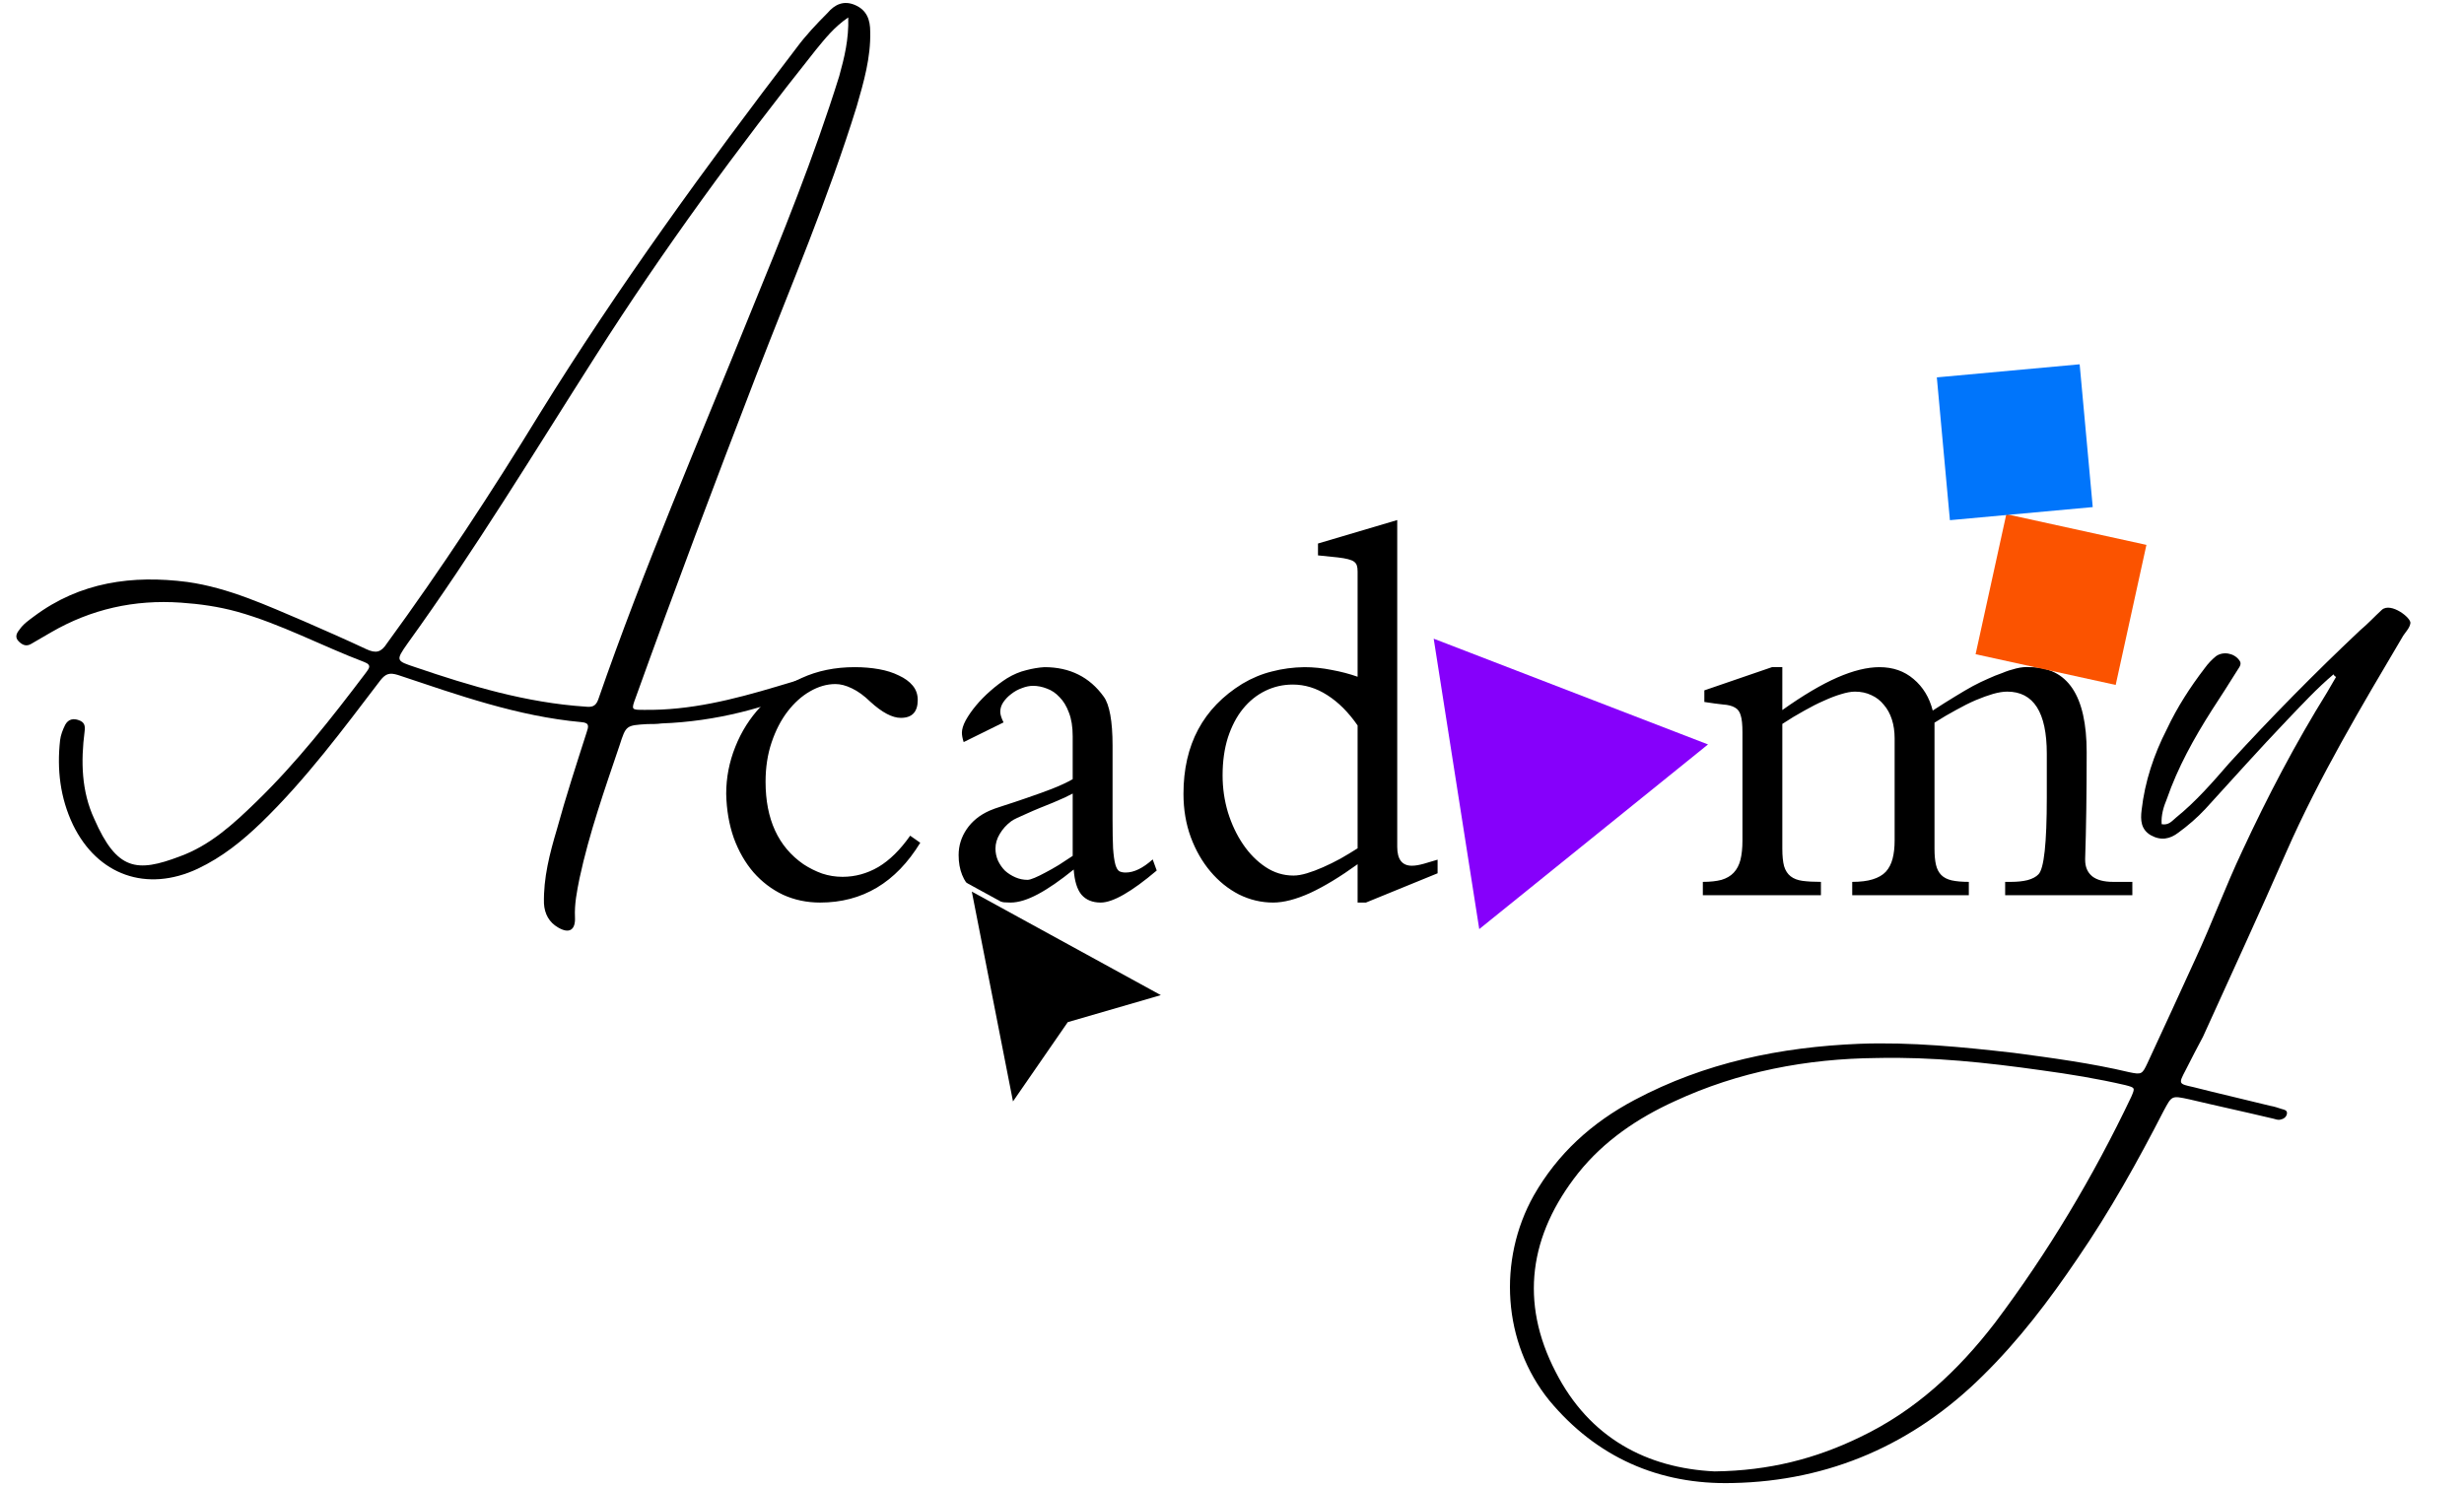
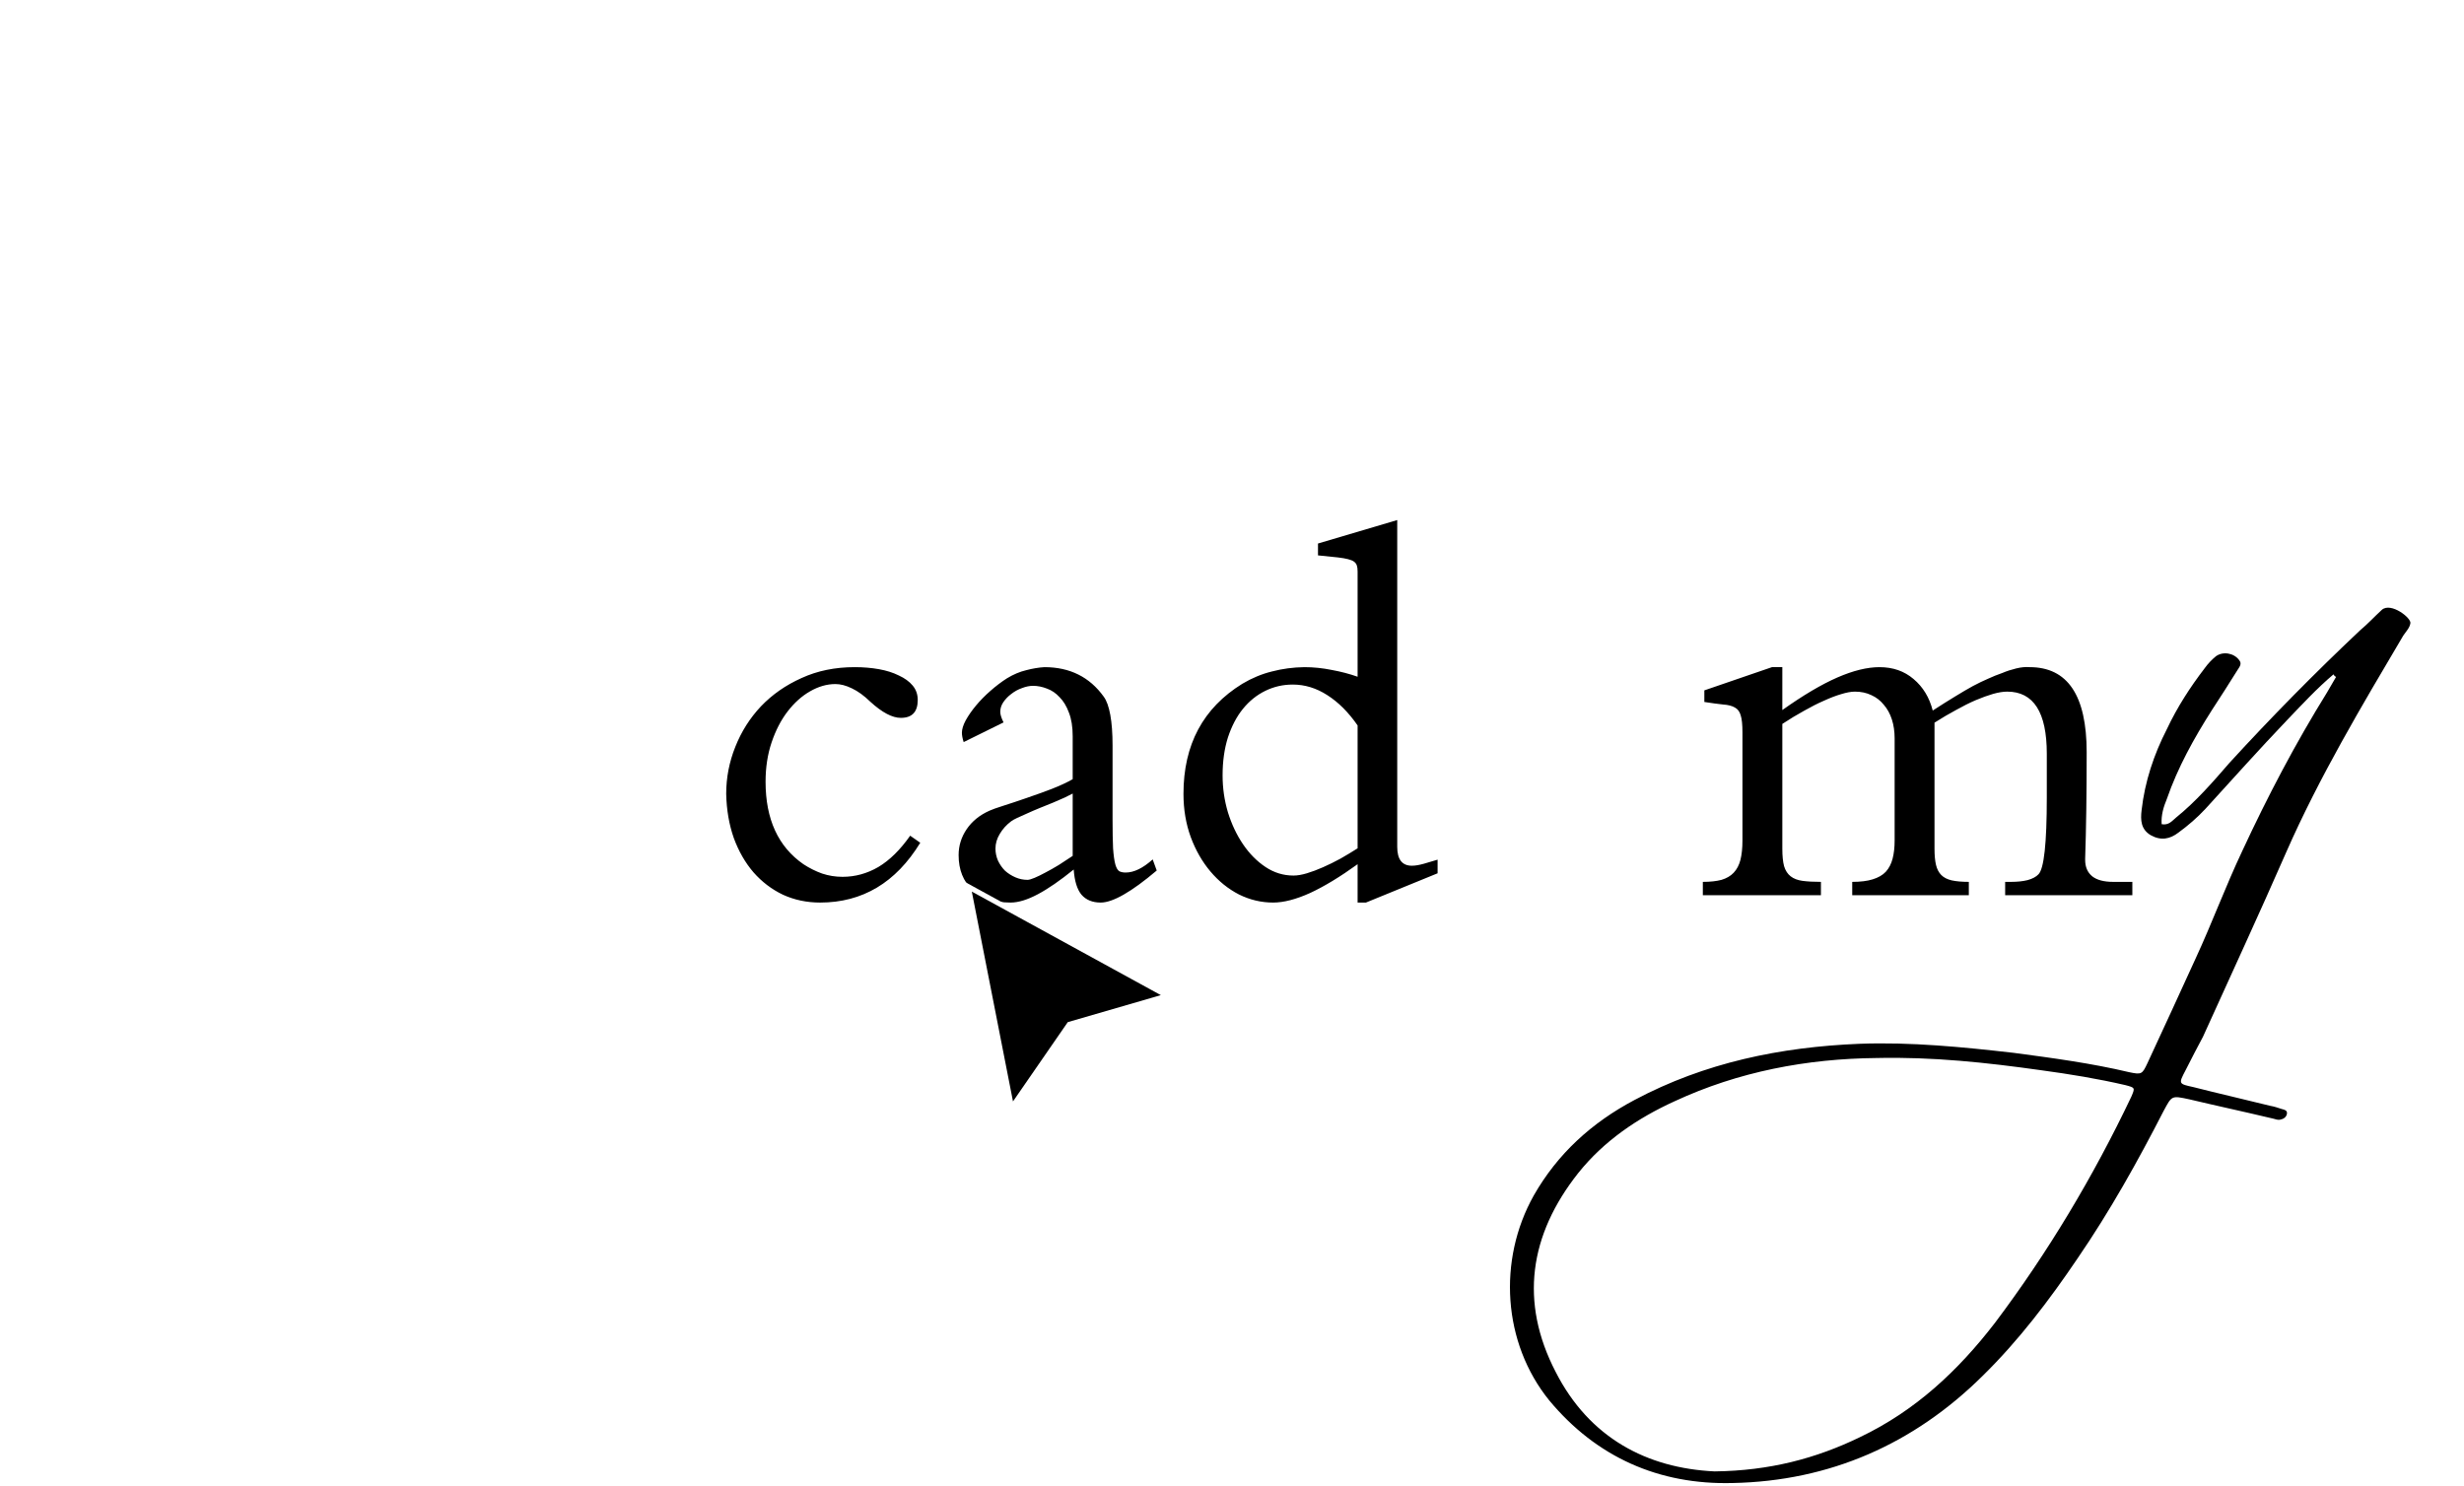
<svg xmlns="http://www.w3.org/2000/svg" width="1907" height="1150" viewBox="0 0 1907 1150" fill="none">
  <path d="M712.234 652.375C693.354 683.234 667.508 698.664 634.695 698.664C624.409 698.664 614.839 696.646 605.984 692.609C597.26 688.443 589.643 682.648 583.133 675.227C576.753 667.805 571.674 658.951 567.898 648.664C564.253 638.247 562.299 626.854 562.039 614.484C562.039 601.984 564.383 589.875 569.07 578.156C573.758 566.307 580.398 555.826 588.992 546.711C597.716 537.596 608.198 530.305 620.438 524.836C632.677 519.237 646.349 516.438 661.453 516.438C668.094 516.438 674.344 516.958 680.203 518C686.062 519.042 691.206 520.669 695.633 522.883C700.19 524.966 703.771 527.57 706.375 530.695C708.979 533.82 710.281 537.531 710.281 541.828C710.281 551.073 705.919 555.695 697.195 555.695C690.555 555.695 682.677 551.529 673.562 543.195C668.745 538.508 663.992 535.057 659.305 532.844C654.747 530.63 650.516 529.523 646.609 529.523C639.969 529.523 633.393 531.411 626.883 535.188C620.503 538.833 614.708 544.042 609.5 550.812C604.422 557.453 600.32 565.396 597.195 574.641C594.07 583.885 592.508 594.042 592.508 605.109C592.508 634.146 602.273 655.435 621.805 668.977C626.362 671.971 631.18 674.38 636.258 676.203C641.336 677.896 646.609 678.742 652.078 678.742C661.844 678.742 671.089 676.203 679.812 671.125C688.536 665.917 696.74 657.844 704.422 646.906L712.234 652.375ZM830.203 614.289C828.771 615.07 826.688 616.112 823.953 617.414C821.219 618.586 818.224 619.888 814.969 621.32C811.714 622.622 808.328 623.99 804.812 625.422C801.297 626.854 797.977 628.286 794.852 629.719C791.857 631.021 789.253 632.193 787.039 633.234C784.826 634.276 783.328 635.122 782.547 635.773C778.901 638.508 775.971 641.763 773.758 645.539C771.544 649.185 770.438 652.961 770.438 656.867C770.438 660.122 771.089 663.247 772.391 666.242C773.823 669.237 775.646 671.841 777.859 674.055C780.203 676.138 782.872 677.831 785.867 679.133C788.862 680.435 791.987 681.086 795.242 681.086C796.414 681.086 798.237 680.565 800.711 679.523C803.185 678.482 805.984 677.115 809.109 675.422C812.365 673.729 815.815 671.776 819.461 669.562C823.107 667.219 826.688 664.875 830.203 662.531V614.289ZM895.242 673.859C875.711 690.396 861.258 698.664 851.883 698.664C845.503 698.664 840.555 696.646 837.039 692.609C833.654 688.573 831.635 682.062 830.984 673.078C820.568 681.542 811.323 687.922 803.25 692.219C795.177 696.516 788.146 698.664 782.156 698.664C769.786 698.664 759.956 695.409 752.664 688.898C745.503 682.258 741.922 673.273 741.922 661.945C741.922 654.654 744.005 647.948 748.172 641.828C752.339 635.708 758.198 630.956 765.75 627.57C767.703 626.659 771.349 625.357 776.688 623.664C782.026 621.971 787.885 620.018 794.266 617.805C800.776 615.591 807.286 613.247 813.797 610.773C820.438 608.169 825.906 605.63 830.203 603.156V569.953C830.203 562.661 829.227 556.542 827.273 551.594C825.451 546.646 823.042 542.674 820.047 539.68C817.182 536.555 813.927 534.341 810.281 533.039C806.635 531.607 803.055 530.891 799.539 530.891C796.805 530.891 793.94 531.477 790.945 532.648C787.951 533.69 785.216 535.188 782.742 537.141C780.268 538.964 778.185 541.112 776.492 543.586C774.93 545.93 774.148 548.404 774.148 551.008C774.148 553.091 774.995 555.826 776.688 559.211L745.828 574.445C744.917 571.581 744.461 569.172 744.461 567.219C744.461 564.484 745.438 561.294 747.391 557.648C749.474 553.872 752.143 550.031 755.398 546.125C758.654 542.219 762.365 538.443 766.531 534.797C770.828 531.021 775.125 527.766 779.422 525.031C784.37 522.036 789.318 519.953 794.266 518.781C799.214 517.479 803.901 516.698 808.328 516.438C827.99 516.438 843.289 524.055 854.227 539.289C856.44 542.284 858.133 546.971 859.305 553.352C860.477 559.732 861.062 567.674 861.062 577.18V634.211C861.062 643.716 861.193 651.203 861.453 656.672C861.844 662.141 862.43 666.307 863.211 669.172C863.992 671.906 865.034 673.664 866.336 674.445C867.638 675.096 869.266 675.422 871.219 675.422C877.599 675.422 884.565 672.036 892.117 665.266L895.242 673.859ZM1050.71 561.555C1043.68 551.398 1035.87 543.586 1027.27 538.117C1018.81 532.648 1009.89 529.914 1000.52 529.914C992.964 529.914 985.867 531.542 979.227 534.797C972.586 538.052 966.792 542.74 961.844 548.859C957.026 554.849 953.185 562.206 950.32 570.93C947.586 579.654 946.219 589.419 946.219 600.227C946.219 609.992 947.586 619.497 950.32 628.742C953.185 637.987 957.091 646.255 962.039 653.547C966.987 660.839 972.781 666.698 979.422 671.125C986.062 675.552 993.289 677.766 1001.1 677.766C1004.1 677.766 1007.55 677.18 1011.45 676.008C1015.36 674.836 1019.53 673.273 1023.95 671.32C1028.38 669.367 1032.87 667.154 1037.43 664.68C1041.99 662.076 1046.41 659.406 1050.71 656.672V561.555ZM1112.62 676.008L1057.16 698.664H1050.71V668.977C1037.17 678.742 1024.93 686.164 1013.99 691.242C1003.05 696.19 993.484 698.664 985.281 698.664C976.167 698.664 967.378 696.581 958.914 692.414C950.581 688.117 943.224 682.193 936.844 674.641C930.464 667.089 925.385 658.234 921.609 648.078C917.833 637.792 915.945 626.594 915.945 614.484C915.945 576.464 931.115 548.078 961.453 529.328C968.875 524.901 976.557 521.711 984.5 519.758C992.443 517.674 1000.78 516.568 1009.5 516.438C1016.53 516.438 1023.56 517.154 1030.59 518.586C1037.76 519.888 1044.46 521.646 1050.71 523.859V442.414C1050.71 440.461 1050.52 438.898 1050.12 437.727C1049.73 436.555 1049.02 435.578 1047.98 434.797C1046.93 434.016 1045.37 433.365 1043.29 432.844C1041.34 432.323 1038.67 431.867 1035.28 431.477L1020.05 429.914V420.734L1081.38 402.57V655.5C1081.38 665.266 1085.15 670.148 1092.7 670.148C1095.31 670.148 1098.43 669.628 1102.08 668.586C1105.72 667.544 1109.24 666.503 1112.62 665.461V676.008ZM1650.32 693H1551.88V682.648H1556.38C1561.32 682.648 1565.62 682.193 1569.27 681.281C1573.04 680.24 1575.84 678.742 1577.66 676.789C1581.96 672.492 1584.11 652.701 1584.11 617.414V583.43C1584.11 551.398 1573.89 535.383 1553.45 535.383C1550.32 535.383 1546.67 535.969 1542.51 537.141C1538.47 538.312 1533.98 539.94 1529.03 542.023C1524.21 544.107 1519.14 546.646 1513.8 549.641C1508.46 552.505 1502.92 555.76 1497.2 559.406V657.062C1497.2 662.141 1497.59 666.307 1498.37 669.562C1499.15 672.818 1500.52 675.422 1502.47 677.375C1504.42 679.328 1507.09 680.695 1510.48 681.477C1513.99 682.258 1518.42 682.648 1523.76 682.648V693H1433.52V682.648C1439.9 682.648 1445.18 681.997 1449.34 680.695C1453.64 679.393 1457.03 677.44 1459.5 674.836C1461.97 672.102 1463.73 668.716 1464.77 664.68C1465.82 660.643 1466.34 655.956 1466.34 650.617V571.516C1466.34 566.177 1465.62 561.294 1464.19 556.867C1462.76 552.44 1460.67 548.664 1457.94 545.539C1455.33 542.284 1452.14 539.81 1448.37 538.117C1444.59 536.294 1440.36 535.383 1435.67 535.383C1432.68 535.383 1429.1 536.034 1424.93 537.336C1420.89 538.508 1416.47 540.201 1411.65 542.414C1406.83 544.497 1401.69 547.102 1396.22 550.227C1390.75 553.221 1385.15 556.607 1379.42 560.383V657.062C1379.42 662.661 1379.88 667.154 1380.79 670.539C1381.83 673.924 1383.52 676.529 1385.87 678.352C1388.21 680.174 1391.27 681.346 1395.05 681.867C1398.95 682.388 1403.71 682.648 1409.3 682.648V693H1317.9V682.648C1323.63 682.648 1328.45 682.128 1332.35 681.086C1336.26 679.914 1339.38 678.091 1341.73 675.617C1344.2 673.013 1345.96 669.693 1347 665.656C1348.04 661.49 1348.56 656.477 1348.56 650.617V566.828C1348.56 560.839 1348.11 556.477 1347.2 553.742C1346.41 550.878 1344.92 548.859 1342.7 547.688C1340.49 546.385 1337.43 545.604 1333.52 545.344C1329.75 544.953 1324.93 544.302 1319.07 543.391V534.406L1371.41 516.438H1379.42V549.641C1395.57 538.182 1409.76 529.784 1422 524.445C1434.24 519.107 1445.11 516.438 1454.62 516.438C1465.03 516.438 1473.82 519.497 1480.98 525.617C1488.28 531.737 1493.22 539.875 1495.83 550.031C1502.47 545.734 1508.26 542.089 1513.21 539.094C1518.29 535.969 1522.85 533.299 1526.88 531.086C1531.05 528.872 1534.96 526.984 1538.6 525.422C1542.25 523.729 1545.96 522.232 1549.73 520.93C1553.12 519.497 1556.7 518.326 1560.48 517.414C1564.25 516.503 1567.7 516.177 1570.83 516.438C1600.26 516.438 1614.97 538.378 1614.97 582.258C1614.97 614.159 1614.58 641.568 1613.8 664.484V665.656C1613.8 671.125 1615.62 675.357 1619.27 678.352C1622.91 681.216 1628.32 682.648 1635.48 682.648H1650.32V693Z" fill="black" />
-   <path d="M24 498.5C20.5 500.5 17.5 499.5 14.5 496.5C11.5 493.5 12.5 490.5 15 487.5C18 483 22.5 480 26.5 477C62 450.5 102.5 445 145 450.5C177 455 206 468.5 235.5 481C251.5 488 267.5 495 283.5 502.5C291 506 295 505 299.5 498C341.5 440.5 380.5 381 417.5 320.5C478.5 222 546.5 128.5 616.5 37C623.5 27.5 632 18.5 640.5 10C646 3.5 653 5.72205e-06 662 4C671 8 673.5 15.5 673.5 24.5C674 44.5 668.5 63.5 663 82.5C641 153.5 612 221.5 585.5 290C553.5 373 522 456.5 492 540C488.5 549.5 488.5 549.5 498.5 549.5C534 550 567.5 541.5 601 531.5C609 529 616.5 527 624.5 524.5C626.5 524 628.5 523.5 631 523.5C633 524 635 525 636 527.5C636.5 531 633.5 531 631.5 531.5C593.5 548 554 558.5 512 560C508.5 560.5 504.5 560.5 501 560.5C484.5 561.5 484.5 561.5 479.5 577C468 611 456 645 448.5 680C446.5 690 444.5 700 445 710C445.5 720 440.5 723 432 718C425 714 421.5 707.5 421 699.5C420.5 679.5 425.5 660.5 431 642C438 616.5 446 592 454 567C455.5 562.5 456.5 559.5 450 559C400.5 554.5 354.5 538 308 522.5C301.5 520.5 298.5 521.5 294.5 526.5C265.5 564.5 237 603 202.5 636.5C187.5 651 172 663.5 153 672.5C113.5 691 75.5 677.5 56.5 638.5C46.5 617.5 44 595.5 46.5 573C47 569 48.5 565 50.5 561C53 556.5 57 556 61 557.5C65.5 559 66 562 65.5 566C62.5 589.5 63 612.5 73 634C90.5 674 106 675.5 139 663C162.5 654.5 180.5 638 198 621C229.5 590.5 256.5 556 283 521C285 518 288.5 515 282 512.5C249 500 217.5 483 183.5 473.5C169 469.5 154.5 467.5 140 466.5C104 464 70.5 471.5 39.5 489.5C34.5 492.5 29 495.5 24 498.5ZM315.5 498C306 511.5 306.5 511.5 321.5 516.5C364 531 407.5 544 453 547C458 547.5 461 547 463 541.5C498 440.5 540.5 342 580.5 243C605.5 182 630 121.5 649.5 59C653.5 44.5 657 30.5 656.5 13.5C645.5 21 638.5 30 631.5 38.5C571 114.5 513.5 193 461 275.5C413.5 350 367.5 426 315.5 498Z" fill="black" />
  <path d="M1843.5 472C1850.5 466 1866.5 478.5 1865.5 482.5C1865 486 1862 489 1860 492C1827.5 547 1795 601.5 1769.5 659.5C1748.5 707.5 1726.5 755 1705 802.5C1700.5 811 1696 819.5 1691.5 828.5C1686 839 1686 839 1697.5 841.5C1717 846.5 1737 851 1757 856C1760 856.5 1763 857.5 1766 858.5C1768 859 1770 859.5 1770 861.5C1770 864 1768 866 1765.5 866.5C1763 867.5 1760.5 866 1757.5 865.5C1736.5 860.5 1715.5 856 1694.5 851C1680.5 848 1681 848 1674.5 860C1654.5 899 1633 937.5 1608 974C1586 1006.5 1562.5 1037.5 1534.5 1065C1481 1118 1416 1146.5 1341 1148C1284 1149.5 1235.5 1128 1199 1084C1163 1039.5 1159 975.5 1187 925.5C1205.5 893 1232 869 1265 851.5C1319.5 822.5 1378 810.5 1439 808C1479 806.5 1519 810.5 1558.5 815C1588.5 819 1618.5 823 1648 830C1657.5 832 1658 831.5 1662 823C1674.5 796 1687 769 1699.5 741.5C1712 714.5 1722.5 686 1735.5 658.5C1755 616.5 1776.5 575.5 1801 536C1803.5 532 1805.5 528 1808 524C1807 523.5 1806.5 523 1806 522C1793 533 1781.5 545.5 1770 557.5C1748.5 580 1728 603 1707 626C1700.5 633 1693.5 639 1686 644.5C1679.5 649.5 1672.5 651 1664.5 646.5C1657 642 1656.5 635 1657.5 627C1660 605 1667 584 1677 564.5C1685 547.5 1695 532 1706.5 517C1709 513.5 1712 510.5 1715 508C1720.5 504 1729 505.5 1733 511C1735.5 514 1733 516.5 1731.5 519C1725 529.5 1718.5 539.5 1712 549.5C1698 571.5 1685.5 594 1677 618.5C1674.5 624.5 1672.5 631 1673 638C1678.5 639 1681 635.5 1684 633C1699.5 620.5 1712.5 605.5 1725.5 590.5C1758 555 1791.5 521 1826.5 488C1832.5 483 1837.5 477.5 1843.5 472ZM1649.5 849C1652.5 842 1652.5 842 1645 840C1623.5 835 1602 831.5 1580 828.5C1537.5 822.5 1495.5 818 1452.5 819C1398.5 819.5 1345.5 829.5 1296 852.5C1267.5 865.5 1241.5 883 1221.5 908C1183.5 956 1176 1008 1204 1062C1230 1113 1274.5 1136.5 1327 1139C1369.5 1138.5 1405.5 1129 1439.5 1112.5C1482.5 1092 1515.5 1061 1544 1024C1585 969.5 1620 911 1649.5 849Z" fill="black" />
-   <rect x="1552.79" y="398" width="111" height="111" transform="rotate(12.373 1552.79 398)" fill="#FB5300" />
-   <rect x="1499" y="292.125" width="111" height="111" transform="rotate(-5.233 1499 292.125)" fill="#0075FB" />
-   <path d="M1321.91 576.264L1144.86 719.206L1109.6 494.406L1321.91 576.264Z" fill="#8600FB" />
  <g filter="url(#filter0_d_476_221)">
    <path d="M782.95 856.639L749.345 685.367L903.64 769.906L827.636 791.955L782.95 856.639Z" fill="black" />
    <path d="M782.95 856.639L749.345 685.367L903.64 769.906L827.636 791.955L782.95 856.639Z" stroke="white" stroke-width="4" />
  </g>
  <defs>
    <filter id="filter0_d_476_221" x="744.553" y="680.566" width="166.274" height="184.13" filterUnits="userSpaceOnUse" color-interpolation-filters="sRGB">
      <feFlood flood-opacity="0" result="BackgroundImageFix" />
      <feColorMatrix in="SourceAlpha" type="matrix" values="0 0 0 0 0 0 0 0 0 0 0 0 0 0 0 0 0 0 127 0" result="hardAlpha" />
      <feOffset dy="1" />
      <feGaussianBlur stdDeviation="1" />
      <feComposite in2="hardAlpha" operator="out" />
      <feColorMatrix type="matrix" values="0 0 0 0 0 0 0 0 0 0 0 0 0 0 0 0 0 0 0.25 0" />
      <feBlend mode="normal" in2="BackgroundImageFix" result="effect1_dropShadow_476_221" />
      <feBlend mode="normal" in="SourceGraphic" in2="effect1_dropShadow_476_221" result="shape" />
    </filter>
  </defs>
</svg>